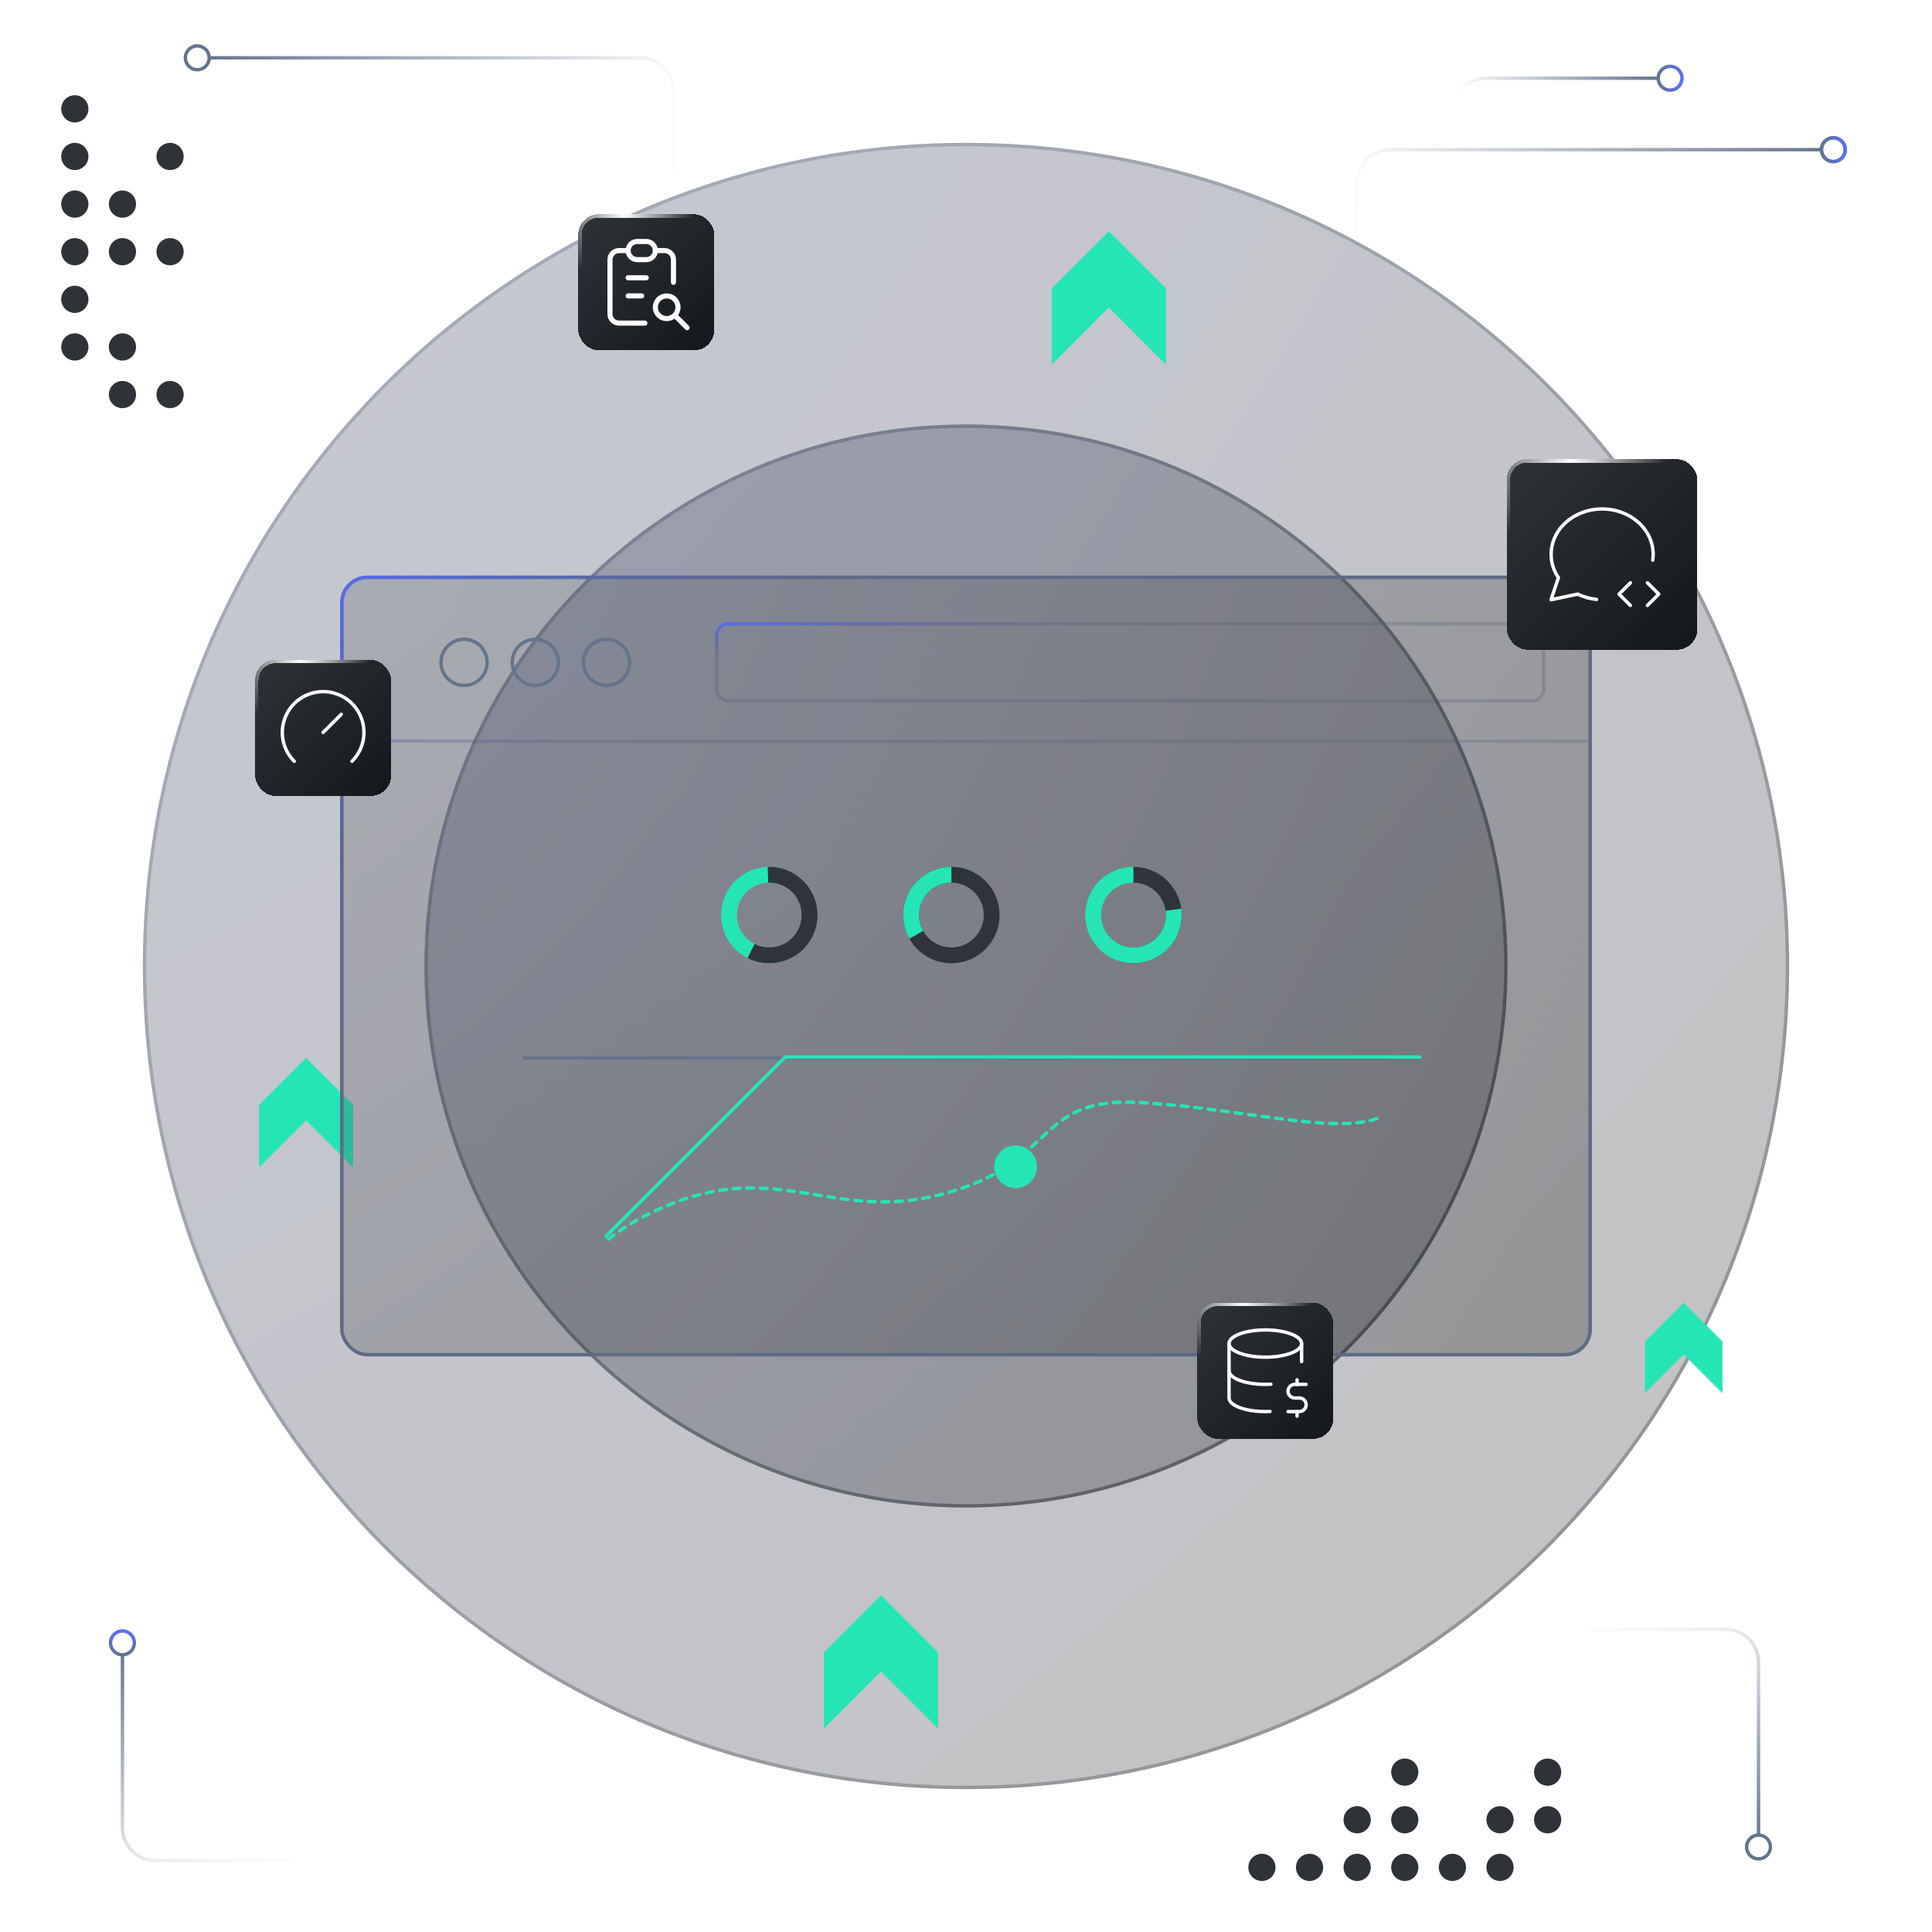
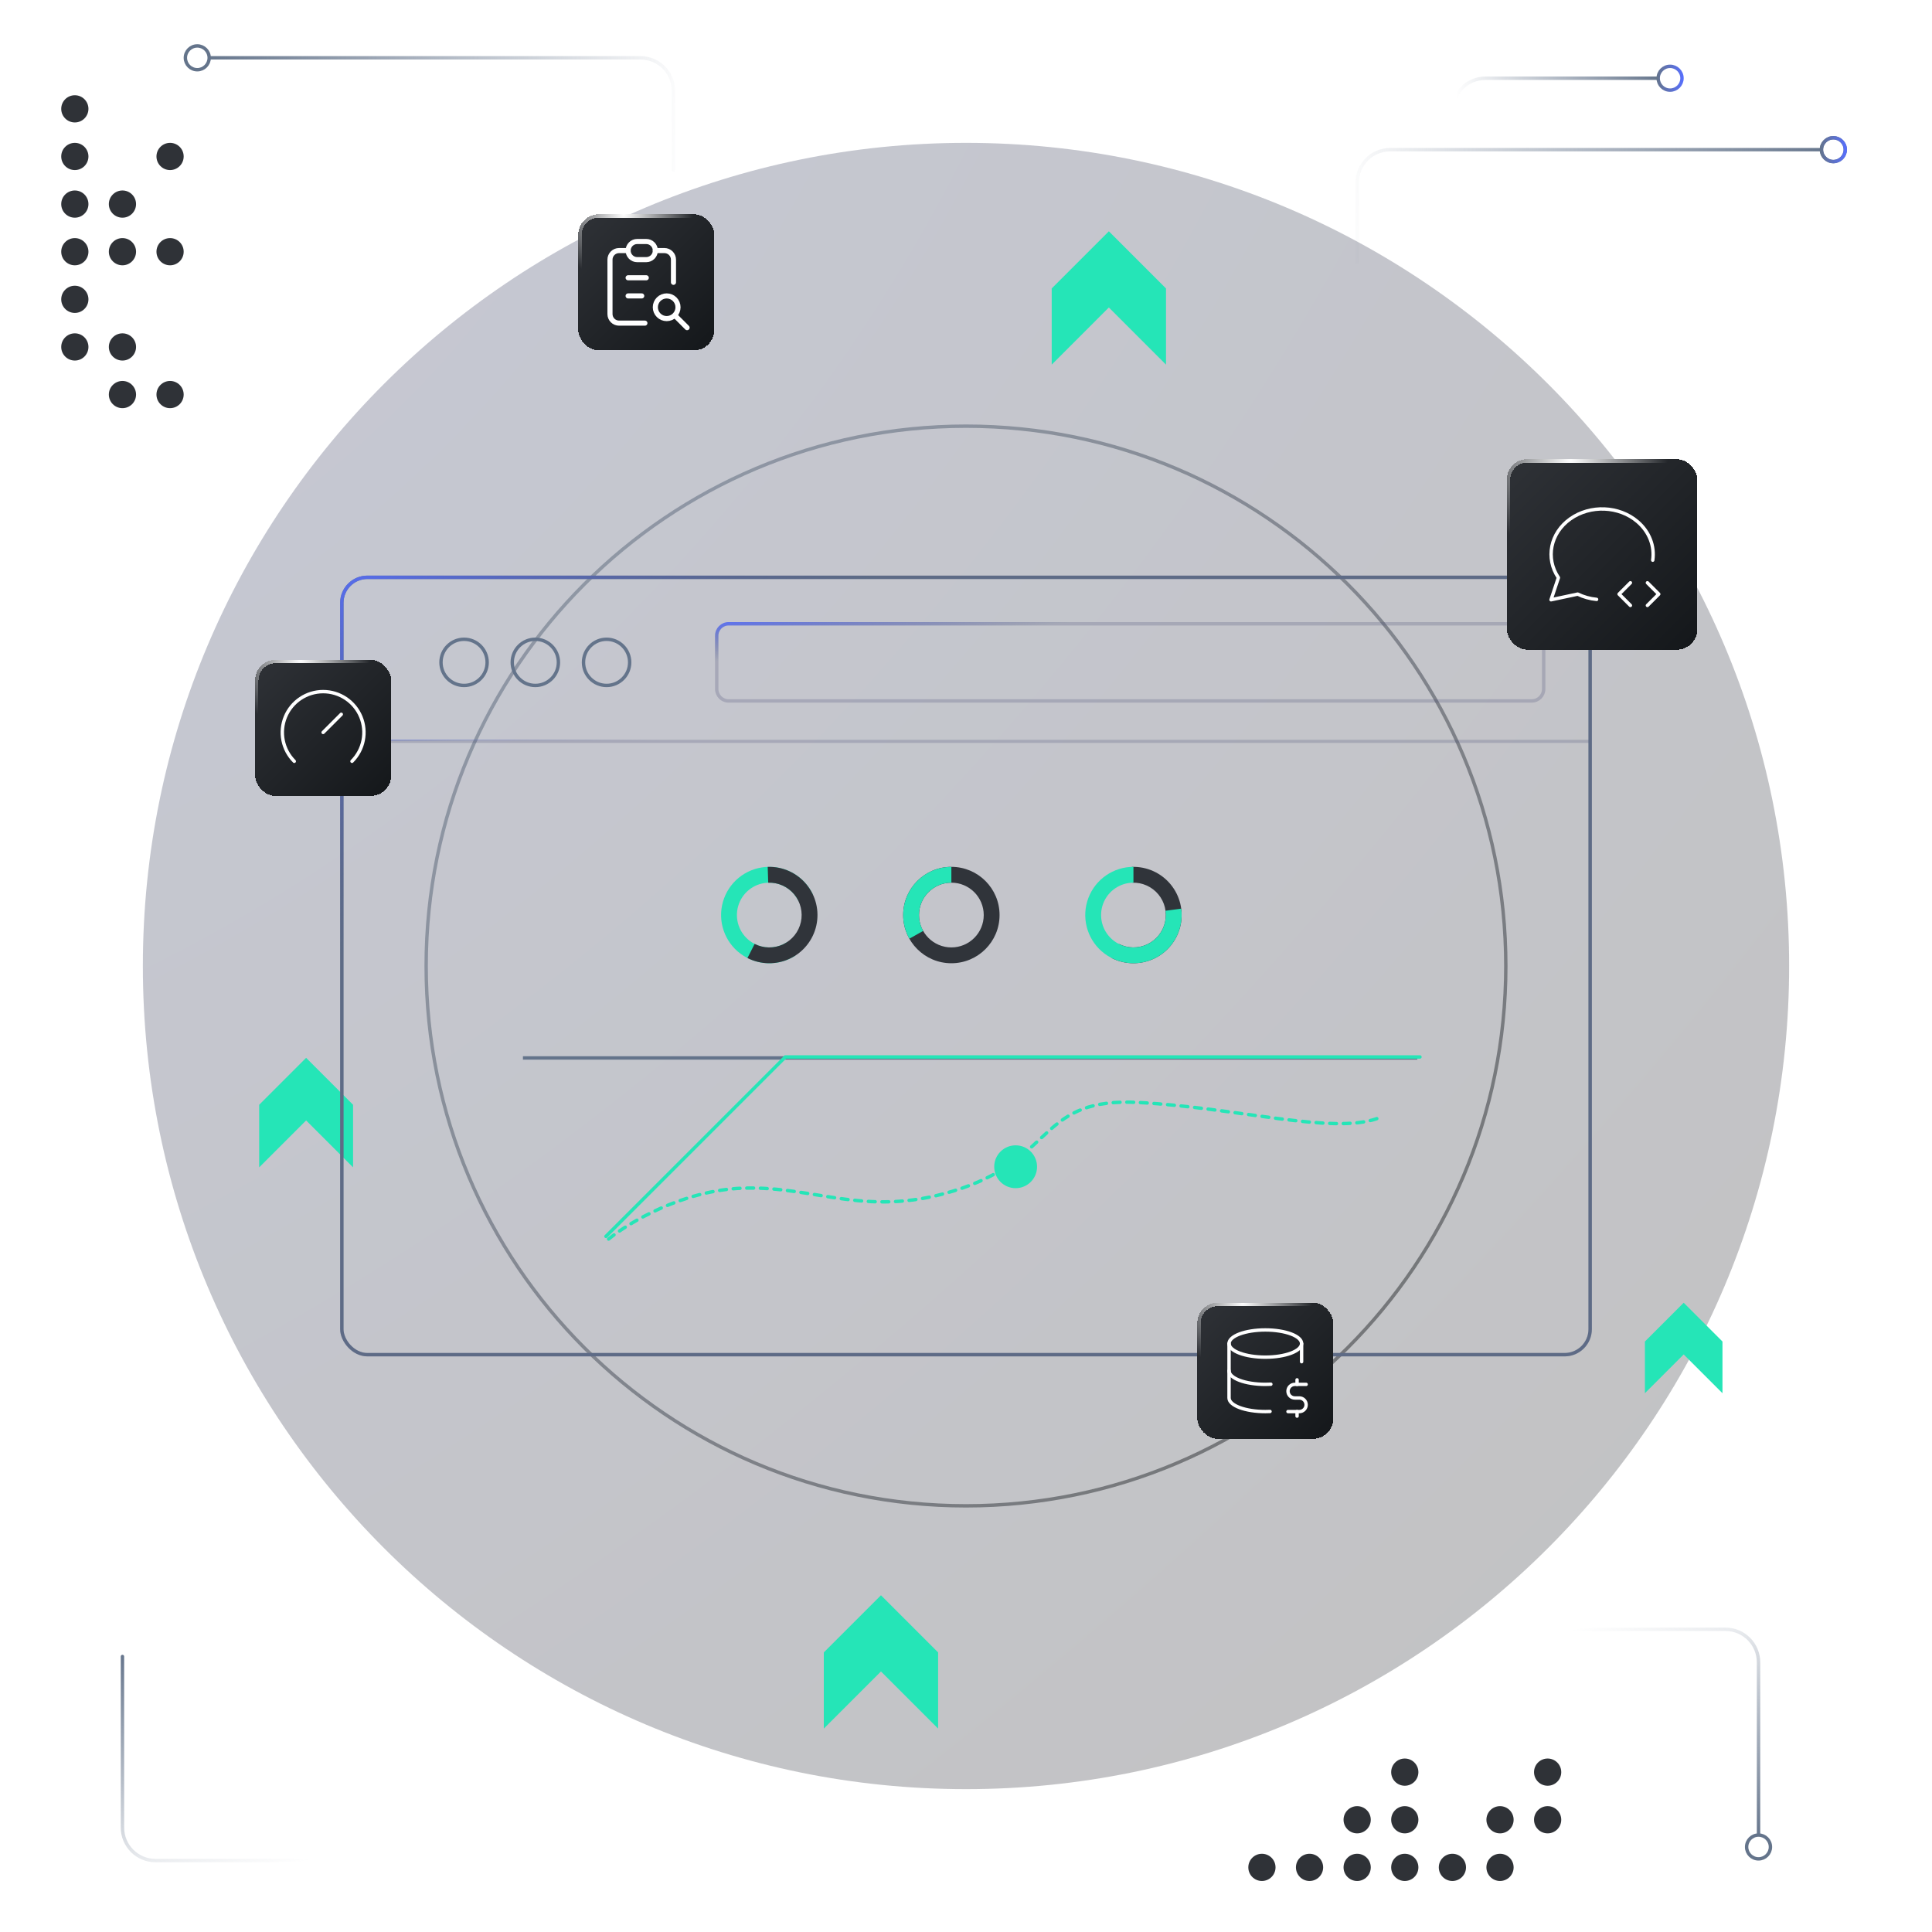
<svg xmlns="http://www.w3.org/2000/svg" width="568" height="568" viewBox="0 0 568 568" fill="none">
  <g clip-path="url(#clip0_923_261)">
    <path d="M42 283.999C42 150.347 150.347 42 283.999 42C417.652 42 525.999 150.347 525.999 283.999C525.999 417.652 417.652 525.999 283.999 525.999C150.347 525.999 42 417.652 42 283.999Z" fill="url(#paint0_radial_923_261)" fill-opacity="0.25" />
-     <path d="M42.5 283.999C42.5 150.623 150.623 42.5 283.999 42.5C417.376 42.5 525.499 150.623 525.499 283.999C525.499 417.376 417.376 525.499 283.999 525.499C150.623 525.499 42.5 417.376 42.5 283.999Z" stroke="url(#paint1_linear_923_261)" stroke-opacity="0.3" stroke-linejoin="round" />
-     <path d="M124.787 284C124.787 196.071 196.068 124.79 283.997 124.79C371.927 124.79 443.207 196.071 443.207 284C443.207 371.93 371.927 443.211 283.997 443.211C196.068 443.211 124.787 371.93 124.787 284Z" fill="url(#paint2_radial_923_261)" fill-opacity="0.25" />
    <path d="M125.287 284C125.287 196.347 196.344 125.29 283.997 125.29C371.65 125.29 442.707 196.347 442.707 284C442.707 371.654 371.65 442.711 283.997 442.711C196.344 442.711 125.287 371.654 125.287 284Z" stroke="url(#paint3_linear_923_261)" stroke-opacity="0.5" stroke-linejoin="round" />
    <g filter="url(#filter0_d_923_261)">
      <path d="M76.198 339.199L76.198 320.799L89.999 306.999L103.799 320.799L103.799 339.199L89.999 325.399L76.198 339.199Z" fill="#25E5B7" />
    </g>
    <g filter="url(#filter1_b_923_261)">
-       <rect x="99.999" y="169.226" width="368" height="229.545" rx="8" fill="url(#paint4_radial_923_261)" fill-opacity="0.25" />
      <rect x="100.499" y="169.726" width="367" height="228.545" rx="7.5" stroke="#64748B" />
    </g>
    <g filter="url(#filter2_b_923_261)">
      <rect x="100.499" y="169.726" width="367" height="228.545" rx="7.5" stroke="url(#paint5_linear_923_261)" />
    </g>
    <path d="M210.716 186.89C210.716 184.957 212.283 183.39 214.216 183.39H450.335C452.268 183.39 453.835 184.957 453.835 186.89V202.573C453.835 204.506 452.268 206.073 450.335 206.073H214.216C212.283 206.073 210.716 204.506 210.716 202.573V186.89Z" stroke="url(#paint6_linear_923_261)" />
    <circle cx="136.434" cy="194.731" r="6.787" stroke="#64748B" />
    <circle cx="178.335" cy="194.731" r="6.787" stroke="#64748B" />
    <circle cx="157.385" cy="194.731" r="6.787" stroke="#64748B" />
    <rect x="99.999" y="217.503" width="367.089" height="0.911" fill="url(#paint7_linear_923_261)" />
    <path d="M238.988 262.989C237.761 260.38 235.768 258.208 233.274 256.762C230.78 255.316 227.904 254.665 225.03 254.896C222.157 255.127 219.422 256.229 217.191 258.054C214.96 259.88 213.339 262.343 212.544 265.115C211.75 267.886 211.819 270.834 212.744 273.564C213.668 276.295 215.404 278.679 217.718 280.397C220.033 282.116 222.817 283.088 225.698 283.183C228.58 283.278 231.422 282.492 233.844 280.929L231.323 277.018C229.695 278.068 227.787 278.595 225.852 278.532C223.917 278.468 222.047 277.815 220.493 276.661C218.938 275.507 217.772 273.906 217.152 272.072C216.531 270.238 216.484 268.258 217.018 266.397C217.551 264.536 218.64 262.882 220.138 261.656C221.637 260.429 223.473 259.689 225.403 259.534C227.333 259.379 229.264 259.816 230.939 260.788C232.614 261.759 233.953 263.218 234.777 264.97L238.988 262.989Z" fill="#25E5B7" />
    <path d="M219.75 281.655C221.676 282.633 223.802 283.158 225.962 283.189C228.123 283.22 230.263 282.756 232.217 281.833C234.171 280.911 235.888 279.553 237.237 277.865C238.586 276.176 239.53 274.202 239.999 272.092C240.467 269.982 240.447 267.793 239.939 265.693C239.432 263.592 238.451 261.635 237.071 259.972C235.691 258.309 233.949 256.984 231.978 256.097C230.007 255.211 227.86 254.787 225.7 254.858L225.853 259.509C227.303 259.461 228.746 259.746 230.069 260.341C231.393 260.936 232.563 261.827 233.49 262.944C234.416 264.061 235.075 265.375 235.416 266.785C235.757 268.196 235.771 269.666 235.456 271.083C235.141 272.5 234.507 273.826 233.601 274.96C232.695 276.094 231.542 277.006 230.229 277.625C228.917 278.245 227.48 278.557 226.029 278.536C224.578 278.515 223.151 278.163 221.857 277.505L219.75 281.655Z" fill="#30343A" />
    <path d="M293.868 269.02C293.868 276.846 287.524 283.19 279.698 283.19C271.872 283.19 265.528 276.846 265.528 269.02C265.528 261.194 271.872 254.85 279.698 254.85C287.524 254.85 293.868 261.194 293.868 269.02ZM270.182 269.02C270.182 274.276 274.442 278.537 279.698 278.537C284.954 278.537 289.215 274.276 289.215 269.02C289.215 263.764 284.954 259.504 279.698 259.504C274.442 259.504 270.182 263.764 270.182 269.02Z" fill="#30343A" />
    <path d="M279.698 254.85C277.224 254.85 274.794 255.498 272.648 256.729C270.502 257.96 268.715 259.731 267.466 261.866C266.217 264.002 265.549 266.427 265.529 268.901C265.508 271.375 266.135 273.811 267.348 275.967L271.404 273.686C270.589 272.238 270.168 270.602 270.182 268.94C270.196 267.279 270.645 265.65 271.483 264.216C272.322 262.782 273.522 261.592 274.963 260.765C276.404 259.939 278.037 259.504 279.698 259.504V254.85Z" fill="#25E5B7" />
    <path d="M326.813 281.655C328.74 282.633 330.865 283.158 333.026 283.189C335.187 283.22 337.326 282.756 339.28 281.833C341.234 280.911 342.951 279.553 344.3 277.865C345.649 276.176 346.594 274.202 347.062 272.092C347.531 269.982 347.51 267.793 347.003 265.693C346.496 263.592 345.514 261.635 344.134 259.972C342.755 258.309 341.013 256.984 339.042 256.097C337.071 255.211 334.923 254.787 332.763 254.858L332.916 259.509C334.367 259.461 335.809 259.746 337.133 260.341C338.456 260.936 339.626 261.827 340.553 262.944C341.48 264.061 342.139 265.375 342.48 266.785C342.82 268.196 342.834 269.666 342.519 271.083C342.205 272.5 341.57 273.826 340.664 274.96C339.759 276.094 338.605 277.006 337.293 277.625C335.981 278.245 334.544 278.557 333.093 278.536C331.641 278.515 330.214 278.163 328.92 277.505L326.813 281.655Z" fill="#30343A" />
    <path d="M333.229 254.85C330.346 254.85 327.532 255.729 325.162 257.371C322.792 259.012 320.979 261.337 319.964 264.036C318.95 266.735 318.784 269.678 319.486 272.474C320.189 275.27 321.728 277.786 323.898 279.684C326.067 281.582 328.764 282.774 331.629 283.1C334.493 283.425 337.389 282.869 339.929 281.506C342.47 280.143 344.534 278.037 345.846 275.471C347.158 272.904 347.656 269.998 347.274 267.14L342.662 267.757C342.918 269.677 342.584 271.628 341.703 273.352C340.821 275.076 339.435 276.49 337.729 277.406C336.023 278.321 334.078 278.695 332.154 278.476C330.231 278.257 328.419 277.457 326.962 276.182C325.505 274.907 324.472 273.218 324 271.34C323.528 269.462 323.64 267.485 324.321 265.673C325.002 263.86 326.219 262.299 327.811 261.196C329.403 260.094 331.293 259.504 333.229 259.504V254.85Z" fill="#25E5B7" />
    <line x1="153.741" y1="311.031" x2="416.676" y2="311.031" stroke="#64748B" />
    <path d="M178.145 363.488L230.889 310.743H417.463" stroke="#25E5B7" stroke-linecap="round" />
    <path d="M178.933 364.275C184.706 359.552 200.66 349.947 218.294 349.318C240.337 348.53 255.294 358.764 282.847 349.318C310.4 339.871 305.677 322.552 334.804 324.126C363.932 325.701 391.485 333.573 404.868 328.85" stroke="#25E5B7" stroke-linecap="round" stroke-dasharray="2 2" />
    <g filter="url(#filter3_d_923_261)">
      <circle cx="298.592" cy="343.02" r="6.298" fill="#25E5B7" />
    </g>
    <g filter="url(#filter4_d_923_261)">
      <path d="M309.199 103.199L309.199 80.799L325.999 63.998L342.799 80.799L342.799 103.199L325.999 86.398L309.199 103.199Z" fill="#25E5B7" />
    </g>
    <g filter="url(#filter5_d_923_261)">
      <path d="M483.599 405.599L483.599 390.399L494.999 378.999L506.399 390.399L506.399 405.599L494.999 394.199L483.599 405.599Z" fill="#25E5B7" />
    </g>
    <g filter="url(#filter6_d_923_261)">
      <path d="M242.199 504.199L242.199 481.799L258.999 464.999L275.799 481.799L275.799 504.199L258.999 487.399L242.199 504.199Z" fill="#25E5B7" />
    </g>
    <g filter="url(#filter7_d_923_261)">
      <rect x="442.999" y="130.999" width="56" height="56" rx="6" fill="url(#paint8_linear_923_261)" shape-rendering="crispEdges" />
      <rect x="443.499" y="131.499" width="55" height="55" rx="5.5" stroke="url(#paint9_radial_923_261)" shape-rendering="crispEdges" />
      <g clip-path="url(#clip1_923_261)">
        <path d="M469.392 172.22C467.461 172.036 465.578 171.51 463.832 170.665L455.999 172.332L458.165 165.832C454.292 160.104 455.789 152.712 461.665 148.542C467.542 144.374 475.982 144.715 481.407 149.342C484.954 152.367 486.495 156.61 485.897 160.692" stroke="white" stroke-linecap="round" stroke-linejoin="round" />
        <path d="M484.332 173.999L487.665 170.665L484.332 167.332" stroke="white" stroke-linecap="round" stroke-linejoin="round" />
        <path d="M479.332 167.332L475.999 170.665L479.332 173.999" stroke="white" stroke-linecap="round" stroke-linejoin="round" />
      </g>
    </g>
    <g filter="url(#filter8_d_923_261)">
      <rect x="74.999" y="189.999" width="40" height="40" rx="6" fill="url(#paint10_linear_923_261)" shape-rendering="crispEdges" />
      <rect x="75.499" y="190.499" width="39" height="39" rx="5.5" stroke="url(#paint11_radial_923_261)" shape-rendering="crispEdges" />
      <g clip-path="url(#clip2_923_261)">
        <path d="M86.513 219.817C84.835 218.139 83.692 216.001 83.229 213.673C82.766 211.345 83.004 208.932 83.912 206.74C84.82 204.547 86.358 202.673 88.332 201.354C90.305 200.036 92.625 199.332 94.999 199.332C97.372 199.332 99.692 200.036 101.665 201.354C103.639 202.673 105.177 204.547 106.085 206.74C106.993 208.932 107.231 211.345 106.768 213.673C106.305 216.001 105.162 218.139 103.484 219.817" stroke="white" stroke-linecap="round" stroke-linejoin="round" />
        <path d="M100.332 205.999L94.999 211.332" stroke="white" stroke-linecap="round" stroke-linejoin="round" />
      </g>
    </g>
    <g filter="url(#filter9_d_923_261)">
      <rect x="351.999" y="378.999" width="40" height="40" rx="6" fill="url(#paint12_linear_923_261)" shape-rendering="crispEdges" />
      <rect x="352.499" y="379.499" width="39" height="39" rx="5.5" stroke="url(#paint13_radial_923_261)" shape-rendering="crispEdges" />
      <g clip-path="url(#clip3_923_261)">
        <path d="M361.332 390.999C361.332 393.208 366.108 394.999 371.999 394.999C377.889 394.999 382.665 393.208 382.665 390.999C382.665 388.789 377.889 386.999 371.999 386.999C366.108 386.999 361.332 388.789 361.332 390.999Z" stroke="white" stroke-linecap="round" stroke-linejoin="round" />
        <path d="M361.332 390.999V398.999C361.332 401.208 366.108 402.999 371.999 402.999C372.552 402.999 373.095 402.983 373.625 402.952" stroke="white" stroke-linecap="round" stroke-linejoin="round" />
        <path d="M382.665 396.332V390.999" stroke="white" stroke-linecap="round" stroke-linejoin="round" />
        <path d="M361.332 398.999V406.999C361.332 409.208 366.108 410.999 371.999 410.999C372.468 410.999 372.929 410.987 373.381 410.965" stroke="white" stroke-linecap="round" stroke-linejoin="round" />
        <path d="M383.999 402.999H380.665C380.135 402.999 379.626 403.209 379.251 403.584C378.876 403.959 378.665 404.468 378.665 404.999C378.665 405.529 378.876 406.038 379.251 406.413C379.626 406.788 380.135 406.999 380.665 406.999H381.999C382.529 406.999 383.038 407.209 383.413 407.584C383.788 407.959 383.999 408.468 383.999 408.999C383.999 409.529 383.788 410.038 383.413 410.413C383.038 410.788 382.529 410.999 381.999 410.999H378.665" stroke="white" stroke-linecap="round" stroke-linejoin="round" />
        <path d="M381.332 410.999V412.332M381.332 401.665V402.999" stroke="white" stroke-linecap="round" stroke-linejoin="round" />
      </g>
    </g>
    <g filter="url(#filter10_d_923_261)">
      <rect x="169.999" y="58.998" width="40" height="40" rx="6" fill="url(#paint14_linear_923_261)" shape-rendering="crispEdges" />
      <rect x="170.499" y="59.498" width="39" height="39" rx="5.5" stroke="url(#paint15_radial_923_261)" shape-rendering="crispEdges" />
      <g clip-path="url(#clip4_923_261)">
        <path d="M184.665 69.665H181.999C181.291 69.665 180.613 69.946 180.113 70.446C179.613 70.946 179.332 71.625 179.332 72.332V88.332C179.332 89.039 179.613 89.717 180.113 90.218C180.613 90.718 181.291 90.999 181.999 90.999H189.595" stroke="white" stroke-width="1.5" stroke-linecap="round" stroke-linejoin="round" />
        <path d="M197.999 78.999V72.332C197.999 71.625 197.718 70.946 197.217 70.446C196.717 69.946 196.039 69.665 195.332 69.665H192.665" stroke="white" stroke-width="1.5" stroke-linecap="round" stroke-linejoin="round" />
        <path d="M184.665 69.665C184.665 68.958 184.946 68.28 185.446 67.78C185.946 67.279 186.625 66.999 187.332 66.999H189.999C190.706 66.999 191.384 67.279 191.884 67.78C192.384 68.28 192.665 68.958 192.665 69.665C192.665 70.372 192.384 71.051 191.884 71.551C191.384 72.051 190.706 72.332 189.999 72.332H187.332C186.625 72.332 185.946 72.051 185.446 71.551C184.946 71.051 184.665 70.372 184.665 69.665Z" stroke="white" stroke-width="1.5" stroke-linecap="round" stroke-linejoin="round" />
        <path d="M184.665 77.665H189.999" stroke="white" stroke-width="1.5" stroke-linecap="round" stroke-linejoin="round" />
        <path d="M184.665 82.999H188.665" stroke="white" stroke-width="1.5" stroke-linecap="round" stroke-linejoin="round" />
        <path d="M192.665 86.332C192.665 87.216 193.016 88.064 193.642 88.689C194.267 89.314 195.114 89.665 195.999 89.665C196.883 89.665 197.73 89.314 198.356 88.689C198.981 88.064 199.332 87.216 199.332 86.332C199.332 85.448 198.981 84.6 198.356 83.975C197.73 83.35 196.883 82.999 195.999 82.999C195.114 82.999 194.267 83.35 193.642 83.975C193.016 84.6 192.665 85.448 192.665 86.332Z" stroke="white" stroke-width="1.5" stroke-linecap="round" stroke-linejoin="round" />
        <path d="M198.665 88.999L201.999 92.332" stroke="white" stroke-width="1.5" stroke-linecap="round" stroke-linejoin="round" />
      </g>
    </g>
    <path d="M102 547H45.71C40.347 547 36 542.653 36 537.29L36 487" stroke="url(#paint16_linear_923_261)" stroke-linecap="round" />
-     <circle cx="36" cy="483" r="3.5" stroke="url(#paint17_linear_923_261)" />
    <path d="M451 479L507.29 479C512.653 479 517 483.347 517 488.71L517 539" stroke="url(#paint18_linear_923_261)" stroke-linecap="round" />
    <circle cx="517" cy="543" r="3.5" transform="rotate(-180 517 543)" stroke="#64748B" />
    <circle cx="50" cy="46" r="4" transform="rotate(90 50 46)" fill="#2F3237" />
    <circle cx="50" cy="74" r="4" transform="rotate(90 50 74)" fill="#2F3237" />
    <circle cx="50" cy="116" r="4" transform="rotate(90 50 116)" fill="#2F3237" />
    <circle cx="22" cy="32" r="4" transform="rotate(90 22 32)" fill="#2F3237" />
    <circle cx="22" cy="46" r="4" transform="rotate(90 22 46)" fill="#2F3237" />
    <circle cx="36" cy="60" r="4" transform="rotate(90 36 60)" fill="#2F3237" />
    <circle cx="22" cy="60" r="4" transform="rotate(90 22 60)" fill="#2F3237" />
    <circle cx="36" cy="74" r="4" transform="rotate(90 36 74)" fill="#2F3237" />
    <circle cx="22" cy="74" r="4" transform="rotate(90 22 74)" fill="#2F3237" />
    <circle cx="22" cy="88" r="4" transform="rotate(90 22 88)" fill="#2F3237" />
    <circle cx="36" cy="102" r="4" transform="rotate(90 36 102)" fill="#2F3237" />
    <circle cx="22" cy="102" r="4" transform="rotate(90 22 102)" fill="#2F3237" />
    <circle cx="36" cy="116" r="4" transform="rotate(90 36 116)" fill="#2F3237" />
    <circle cx="413" cy="521" r="4" fill="#2F3237" />
    <circle cx="455" cy="521" r="4" fill="#2F3237" />
    <circle cx="371" cy="549" r="4" fill="#2F3237" />
    <circle cx="385" cy="549" r="4" fill="#2F3237" />
    <circle cx="399" cy="535" r="4" fill="#2F3237" />
    <circle cx="399" cy="549" r="4" fill="#2F3237" />
    <circle cx="413" cy="535" r="4" fill="#2F3237" />
    <circle cx="413" cy="549" r="4" fill="#2F3237" />
    <circle cx="427" cy="549" r="4" fill="#2F3237" />
    <circle cx="441" cy="535" r="4" fill="#2F3237" />
    <circle cx="441" cy="549" r="4" fill="#2F3237" />
    <circle cx="455" cy="535" r="4" fill="#2F3237" />
    <path d="M198 50L198 26.71C198 21.347 193.653 17 188.29 17L62 17" stroke="url(#paint19_linear_923_261)" stroke-linecap="round" />
    <circle cx="4" cy="4" r="3.5" transform="matrix(-4.37114e-08 1 1 4.37114e-08 54 13)" stroke="#64748B" />
    <path d="M427 56L427 32.71C427 27.347 431.347 23 436.71 23L487 23" stroke="url(#paint20_linear_923_261)" stroke-linecap="round" />
    <circle cx="491" cy="23" r="3.5" transform="rotate(90 491 23)" stroke="url(#paint21_linear_923_261)" />
    <path d="M399 77L399 53.71C399 48.347 403.347 44 408.71 44L535 44" stroke="url(#paint22_linear_923_261)" stroke-linecap="round" />
    <circle cx="539" cy="44" r="3.5" transform="rotate(90 539 44)" stroke="#64748B" />
    <circle cx="539" cy="44" r="3.5" transform="rotate(90 539 44)" stroke="url(#paint23_linear_923_261)" />
  </g>
  <defs>
    <filter id="filter0_d_923_261" x="44.199" y="278.999" width="91.6" height="96.2" filterUnits="userSpaceOnUse" color-interpolation-filters="sRGB">
      <feFlood flood-opacity="0" result="BackgroundImageFix" />
      <feColorMatrix in="SourceAlpha" type="matrix" values="0 0 0 0 0 0 0 0 0 0 0 0 0 0 0 0 0 0 127 0" result="hardAlpha" />
      <feOffset dy="4" />
      <feGaussianBlur stdDeviation="16" />
      <feComposite in2="hardAlpha" operator="out" />
      <feColorMatrix type="matrix" values="0 0 0 0 0.145 0 0 0 0 0.898 0 0 0 0 0.718 0 0 0 1 0" />
      <feBlend mode="normal" in2="BackgroundImageFix" result="effect1_dropShadow_923_261" />
      <feBlend mode="normal" in="SourceGraphic" in2="effect1_dropShadow_923_261" result="shape" />
    </filter>
    <filter id="filter1_b_923_261" x="79.999" y="149.226" width="408" height="269.545" filterUnits="userSpaceOnUse" color-interpolation-filters="sRGB">
      <feFlood flood-opacity="0" result="BackgroundImageFix" />
      <feGaussianBlur in="BackgroundImageFix" stdDeviation="10" />
      <feComposite in2="SourceAlpha" operator="in" result="effect1_backgroundBlur_923_261" />
      <feBlend mode="normal" in="SourceGraphic" in2="effect1_backgroundBlur_923_261" result="shape" />
    </filter>
    <filter id="filter2_b_923_261" x="89.999" y="159.226" width="388" height="249.545" filterUnits="userSpaceOnUse" color-interpolation-filters="sRGB">
      <feFlood flood-opacity="0" result="BackgroundImageFix" />
      <feGaussianBlur in="BackgroundImageFix" stdDeviation="5" />
      <feComposite in2="SourceAlpha" operator="in" result="effect1_backgroundBlur_923_261" />
      <feBlend mode="normal" in="SourceGraphic" in2="effect1_backgroundBlur_923_261" result="shape" />
    </filter>
    <filter id="filter3_d_923_261" x="284.294" y="328.722" width="28.596" height="28.596" filterUnits="userSpaceOnUse" color-interpolation-filters="sRGB">
      <feFlood flood-opacity="0" result="BackgroundImageFix" />
      <feColorMatrix in="SourceAlpha" type="matrix" values="0 0 0 0 0 0 0 0 0 0 0 0 0 0 0 0 0 0 127 0" result="hardAlpha" />
      <feOffset />
      <feGaussianBlur stdDeviation="4" />
      <feComposite in2="hardAlpha" operator="out" />
      <feColorMatrix type="matrix" values="0 0 0 0 0.145 0 0 0 0 0.898 0 0 0 0 0.718 0 0 0 1 0" />
      <feBlend mode="normal" in2="BackgroundImageFix" result="effect1_dropShadow_923_261" />
      <feBlend mode="normal" in="SourceGraphic" in2="effect1_dropShadow_923_261" result="shape" />
    </filter>
    <filter id="filter4_d_923_261" x="277.199" y="35.998" width="97.6" height="103.2" filterUnits="userSpaceOnUse" color-interpolation-filters="sRGB">
      <feFlood flood-opacity="0" result="BackgroundImageFix" />
      <feColorMatrix in="SourceAlpha" type="matrix" values="0 0 0 0 0 0 0 0 0 0 0 0 0 0 0 0 0 0 127 0" result="hardAlpha" />
      <feOffset dy="4" />
      <feGaussianBlur stdDeviation="16" />
      <feComposite in2="hardAlpha" operator="out" />
      <feColorMatrix type="matrix" values="0 0 0 0 0.145 0 0 0 0 0.898 0 0 0 0 0.718 0 0 0 1 0" />
      <feBlend mode="normal" in2="BackgroundImageFix" result="effect1_dropShadow_923_261" />
      <feBlend mode="normal" in="SourceGraphic" in2="effect1_dropShadow_923_261" result="shape" />
    </filter>
    <filter id="filter5_d_923_261" x="451.599" y="350.999" width="86.8" height="90.6" filterUnits="userSpaceOnUse" color-interpolation-filters="sRGB">
      <feFlood flood-opacity="0" result="BackgroundImageFix" />
      <feColorMatrix in="SourceAlpha" type="matrix" values="0 0 0 0 0 0 0 0 0 0 0 0 0 0 0 0 0 0 127 0" result="hardAlpha" />
      <feOffset dy="4" />
      <feGaussianBlur stdDeviation="16" />
      <feComposite in2="hardAlpha" operator="out" />
      <feColorMatrix type="matrix" values="0 0 0 0 0.145 0 0 0 0 0.898 0 0 0 0 0.718 0 0 0 1 0" />
      <feBlend mode="normal" in2="BackgroundImageFix" result="effect1_dropShadow_923_261" />
      <feBlend mode="normal" in="SourceGraphic" in2="effect1_dropShadow_923_261" result="shape" />
    </filter>
    <filter id="filter6_d_923_261" x="210.199" y="436.999" width="97.6" height="103.2" filterUnits="userSpaceOnUse" color-interpolation-filters="sRGB">
      <feFlood flood-opacity="0" result="BackgroundImageFix" />
      <feColorMatrix in="SourceAlpha" type="matrix" values="0 0 0 0 0 0 0 0 0 0 0 0 0 0 0 0 0 0 127 0" result="hardAlpha" />
      <feOffset dy="4" />
      <feGaussianBlur stdDeviation="16" />
      <feComposite in2="hardAlpha" operator="out" />
      <feColorMatrix type="matrix" values="0 0 0 0 0.145 0 0 0 0 0.898 0 0 0 0 0.718 0 0 0 1 0" />
      <feBlend mode="normal" in2="BackgroundImageFix" result="effect1_dropShadow_923_261" />
      <feBlend mode="normal" in="SourceGraphic" in2="effect1_dropShadow_923_261" result="shape" />
    </filter>
    <filter id="filter7_d_923_261" x="418.999" y="110.999" width="104" height="104" filterUnits="userSpaceOnUse" color-interpolation-filters="sRGB">
      <feFlood flood-opacity="0" result="BackgroundImageFix" />
      <feColorMatrix in="SourceAlpha" type="matrix" values="0 0 0 0 0 0 0 0 0 0 0 0 0 0 0 0 0 0 127 0" result="hardAlpha" />
      <feOffset dy="4" />
      <feGaussianBlur stdDeviation="12" />
      <feComposite in2="hardAlpha" operator="out" />
      <feColorMatrix type="matrix" values="0 0 0 0 0 0 0 0 0 0 0 0 0 0 0 0 0 0 0.12 0" />
      <feBlend mode="normal" in2="BackgroundImageFix" result="effect1_dropShadow_923_261" />
      <feBlend mode="normal" in="SourceGraphic" in2="effect1_dropShadow_923_261" result="shape" />
    </filter>
    <filter id="filter8_d_923_261" x="50.998" y="169.999" width="88" height="88" filterUnits="userSpaceOnUse" color-interpolation-filters="sRGB">
      <feFlood flood-opacity="0" result="BackgroundImageFix" />
      <feColorMatrix in="SourceAlpha" type="matrix" values="0 0 0 0 0 0 0 0 0 0 0 0 0 0 0 0 0 0 127 0" result="hardAlpha" />
      <feOffset dy="4" />
      <feGaussianBlur stdDeviation="12" />
      <feComposite in2="hardAlpha" operator="out" />
      <feColorMatrix type="matrix" values="0 0 0 0 0 0 0 0 0 0 0 0 0 0 0 0 0 0 0.12 0" />
      <feBlend mode="normal" in2="BackgroundImageFix" result="effect1_dropShadow_923_261" />
      <feBlend mode="normal" in="SourceGraphic" in2="effect1_dropShadow_923_261" result="shape" />
    </filter>
    <filter id="filter9_d_923_261" x="327.999" y="358.999" width="88" height="88" filterUnits="userSpaceOnUse" color-interpolation-filters="sRGB">
      <feFlood flood-opacity="0" result="BackgroundImageFix" />
      <feColorMatrix in="SourceAlpha" type="matrix" values="0 0 0 0 0 0 0 0 0 0 0 0 0 0 0 0 0 0 127 0" result="hardAlpha" />
      <feOffset dy="4" />
      <feGaussianBlur stdDeviation="12" />
      <feComposite in2="hardAlpha" operator="out" />
      <feColorMatrix type="matrix" values="0 0 0 0 0 0 0 0 0 0 0 0 0 0 0 0 0 0 0.12 0" />
      <feBlend mode="normal" in2="BackgroundImageFix" result="effect1_dropShadow_923_261" />
      <feBlend mode="normal" in="SourceGraphic" in2="effect1_dropShadow_923_261" result="shape" />
    </filter>
    <filter id="filter10_d_923_261" x="145.999" y="38.998" width="88" height="88" filterUnits="userSpaceOnUse" color-interpolation-filters="sRGB">
      <feFlood flood-opacity="0" result="BackgroundImageFix" />
      <feColorMatrix in="SourceAlpha" type="matrix" values="0 0 0 0 0 0 0 0 0 0 0 0 0 0 0 0 0 0 127 0" result="hardAlpha" />
      <feOffset dy="4" />
      <feGaussianBlur stdDeviation="12" />
      <feComposite in2="hardAlpha" operator="out" />
      <feColorMatrix type="matrix" values="0 0 0 0 0 0 0 0 0 0 0 0 0 0 0 0 0 0 0.12 0" />
      <feBlend mode="normal" in2="BackgroundImageFix" result="effect1_dropShadow_923_261" />
      <feBlend mode="normal" in="SourceGraphic" in2="effect1_dropShadow_923_261" result="shape" />
    </filter>
    <radialGradient id="paint0_radial_923_261" cx="0" cy="0" r="1" gradientUnits="userSpaceOnUse" gradientTransform="translate(42 42) rotate(45) scale(684.477 1221.85)">
      <stop stop-color="#1D2654" />
      <stop offset="1" stop-color="#0B0B0B" />
    </radialGradient>
    <linearGradient id="paint1_linear_923_261" x1="42" y1="42" x2="525.999" y2="525.999" gradientUnits="userSpaceOnUse">
      <stop stop-color="#64748B" />
      <stop offset="1" stop-color="#1E1E1E" />
    </linearGradient>
    <radialGradient id="paint2_radial_923_261" cx="0" cy="0" r="1" gradientUnits="userSpaceOnUse" gradientTransform="translate(124.787 124.79) rotate(45) scale(450.315 803.849)">
      <stop stop-color="#1D2654" />
      <stop offset="1" stop-color="#0B0B0B" />
    </radialGradient>
    <linearGradient id="paint3_linear_923_261" x1="124.787" y1="124.79" x2="443.207" y2="443.211" gradientUnits="userSpaceOnUse">
      <stop stop-color="#64748B" />
      <stop offset="1" stop-color="#1E1E1E" />
    </linearGradient>
    <radialGradient id="paint4_radial_923_261" cx="0" cy="0" r="1" gradientUnits="userSpaceOnUse" gradientTransform="translate(99.999 169.226) rotate(31.954) scale(433.722 695.332)">
      <stop stop-color="#515761" />
      <stop offset="1" stop-color="#0B0B0B" />
    </radialGradient>
    <linearGradient id="paint5_linear_923_261" x1="92.711" y1="165.127" x2="149.642" y2="246.197" gradientUnits="userSpaceOnUse">
      <stop stop-color="#576FFF" />
      <stop offset="1" stop-color="#4A5176" stop-opacity="0.25" />
    </linearGradient>
    <linearGradient id="paint6_linear_923_261" x1="205.382" y1="182.467" x2="206.73" y2="194.809" gradientUnits="userSpaceOnUse">
      <stop stop-color="#576FFF" />
      <stop offset="1" stop-color="#4A5176" stop-opacity="0.25" />
    </linearGradient>
    <linearGradient id="paint7_linear_923_261" x1="92.729" y1="217.487" x2="92.731" y2="217.968" gradientUnits="userSpaceOnUse">
      <stop stop-color="#576FFF" />
      <stop offset="1" stop-color="#4A5176" stop-opacity="0.25" />
    </linearGradient>
    <linearGradient id="paint8_linear_923_261" x1="498.999" y1="186.999" x2="442.999" y2="130.999" gradientUnits="userSpaceOnUse">
      <stop stop-color="#14171A" />
      <stop offset="1" stop-color="#2F3237" />
    </linearGradient>
    <radialGradient id="paint9_radial_923_261" cx="0" cy="0" r="1" gradientUnits="userSpaceOnUse" gradientTransform="translate(461.722 130.938) rotate(46.512) scale(28.544)">
      <stop stop-color="white" />
      <stop offset="1" stop-color="white" stop-opacity="0" />
    </radialGradient>
    <linearGradient id="paint10_linear_923_261" x1="114.999" y1="229.999" x2="74.999" y2="189.999" gradientUnits="userSpaceOnUse">
      <stop stop-color="#14171A" />
      <stop offset="1" stop-color="#2F3237" />
    </linearGradient>
    <radialGradient id="paint11_radial_923_261" cx="0" cy="0" r="1" gradientUnits="userSpaceOnUse" gradientTransform="translate(88.372 189.955) rotate(46.512) scale(20.389)">
      <stop stop-color="white" />
      <stop offset="1" stop-color="white" stop-opacity="0" />
    </radialGradient>
    <linearGradient id="paint12_linear_923_261" x1="391.999" y1="418.999" x2="351.999" y2="378.999" gradientUnits="userSpaceOnUse">
      <stop stop-color="#14171A" />
      <stop offset="1" stop-color="#2F3237" />
    </linearGradient>
    <radialGradient id="paint13_radial_923_261" cx="0" cy="0" r="1" gradientUnits="userSpaceOnUse" gradientTransform="translate(365.372 378.955) rotate(46.512) scale(20.389)">
      <stop stop-color="white" />
      <stop offset="1" stop-color="white" stop-opacity="0" />
    </radialGradient>
    <linearGradient id="paint14_linear_923_261" x1="209.999" y1="98.999" x2="169.999" y2="58.998" gradientUnits="userSpaceOnUse">
      <stop stop-color="#14171A" />
      <stop offset="1" stop-color="#2F3237" />
    </linearGradient>
    <radialGradient id="paint15_radial_923_261" cx="0" cy="0" r="1" gradientUnits="userSpaceOnUse" gradientTransform="translate(183.372 58.955) rotate(46.512) scale(20.389)">
      <stop stop-color="white" />
      <stop offset="1" stop-color="white" stop-opacity="0" />
    </radialGradient>
    <linearGradient id="paint16_linear_923_261" x1="35" y1="485.5" x2="50.344" y2="555.673" gradientUnits="userSpaceOnUse">
      <stop stop-color="#64748B" />
      <stop offset="1" stop-color="#64748B" stop-opacity="0" />
    </linearGradient>
    <linearGradient id="paint17_linear_923_261" x1="36" y1="479" x2="36" y2="487" gradientUnits="userSpaceOnUse">
      <stop stop-color="#576FFF" />
      <stop offset="1" stop-color="#64748B" />
    </linearGradient>
    <linearGradient id="paint18_linear_923_261" x1="518" y1="540.5" x2="502.656" y2="470.327" gradientUnits="userSpaceOnUse">
      <stop stop-color="#64748B" />
      <stop offset="1" stop-color="#64748B" stop-opacity="0" />
    </linearGradient>
    <linearGradient id="paint19_linear_923_261" x1="58.6" y1="16" x2="202.477" y2="24.542" gradientUnits="userSpaceOnUse">
      <stop stop-color="#64748B" />
      <stop offset="1" stop-color="#64748B" stop-opacity="0" />
    </linearGradient>
    <linearGradient id="paint20_linear_923_261" x1="488.5" y1="22" x2="428.114" y2="23.144" gradientUnits="userSpaceOnUse">
      <stop stop-color="#64748B" />
      <stop offset="1" stop-color="#64748B" stop-opacity="0" />
    </linearGradient>
    <linearGradient id="paint21_linear_923_261" x1="491" y1="19" x2="491" y2="27" gradientUnits="userSpaceOnUse">
      <stop stop-color="#576FFF" />
      <stop offset="1" stop-color="#64748B" />
    </linearGradient>
    <linearGradient id="paint22_linear_923_261" x1="538.4" y1="43" x2="394.523" y2="51.542" gradientUnits="userSpaceOnUse">
      <stop stop-color="#64748B" />
      <stop offset="1" stop-color="#64748B" stop-opacity="0" />
    </linearGradient>
    <linearGradient id="paint23_linear_923_261" x1="539" y1="40" x2="539" y2="48" gradientUnits="userSpaceOnUse">
      <stop stop-color="#576FFF" />
      <stop offset="1" stop-color="#64748B" />
    </linearGradient>
    <clipPath id="clip0_923_261">
      <rect width="568" height="568" fill="white" />
    </clipPath>
    <clipPath id="clip1_923_261">
      <rect width="40" height="40" fill="white" transform="translate(450.999 138.999)" />
    </clipPath>
    <clipPath id="clip2_923_261">
      <rect width="32" height="32" fill="white" transform="translate(78.999 193.999)" />
    </clipPath>
    <clipPath id="clip3_923_261">
      <rect width="32" height="32" fill="white" transform="translate(355.999 382.999)" />
    </clipPath>
    <clipPath id="clip4_923_261">
      <rect width="32" height="32" fill="white" transform="translate(173.999 62.998)" />
    </clipPath>
  </defs>
</svg>